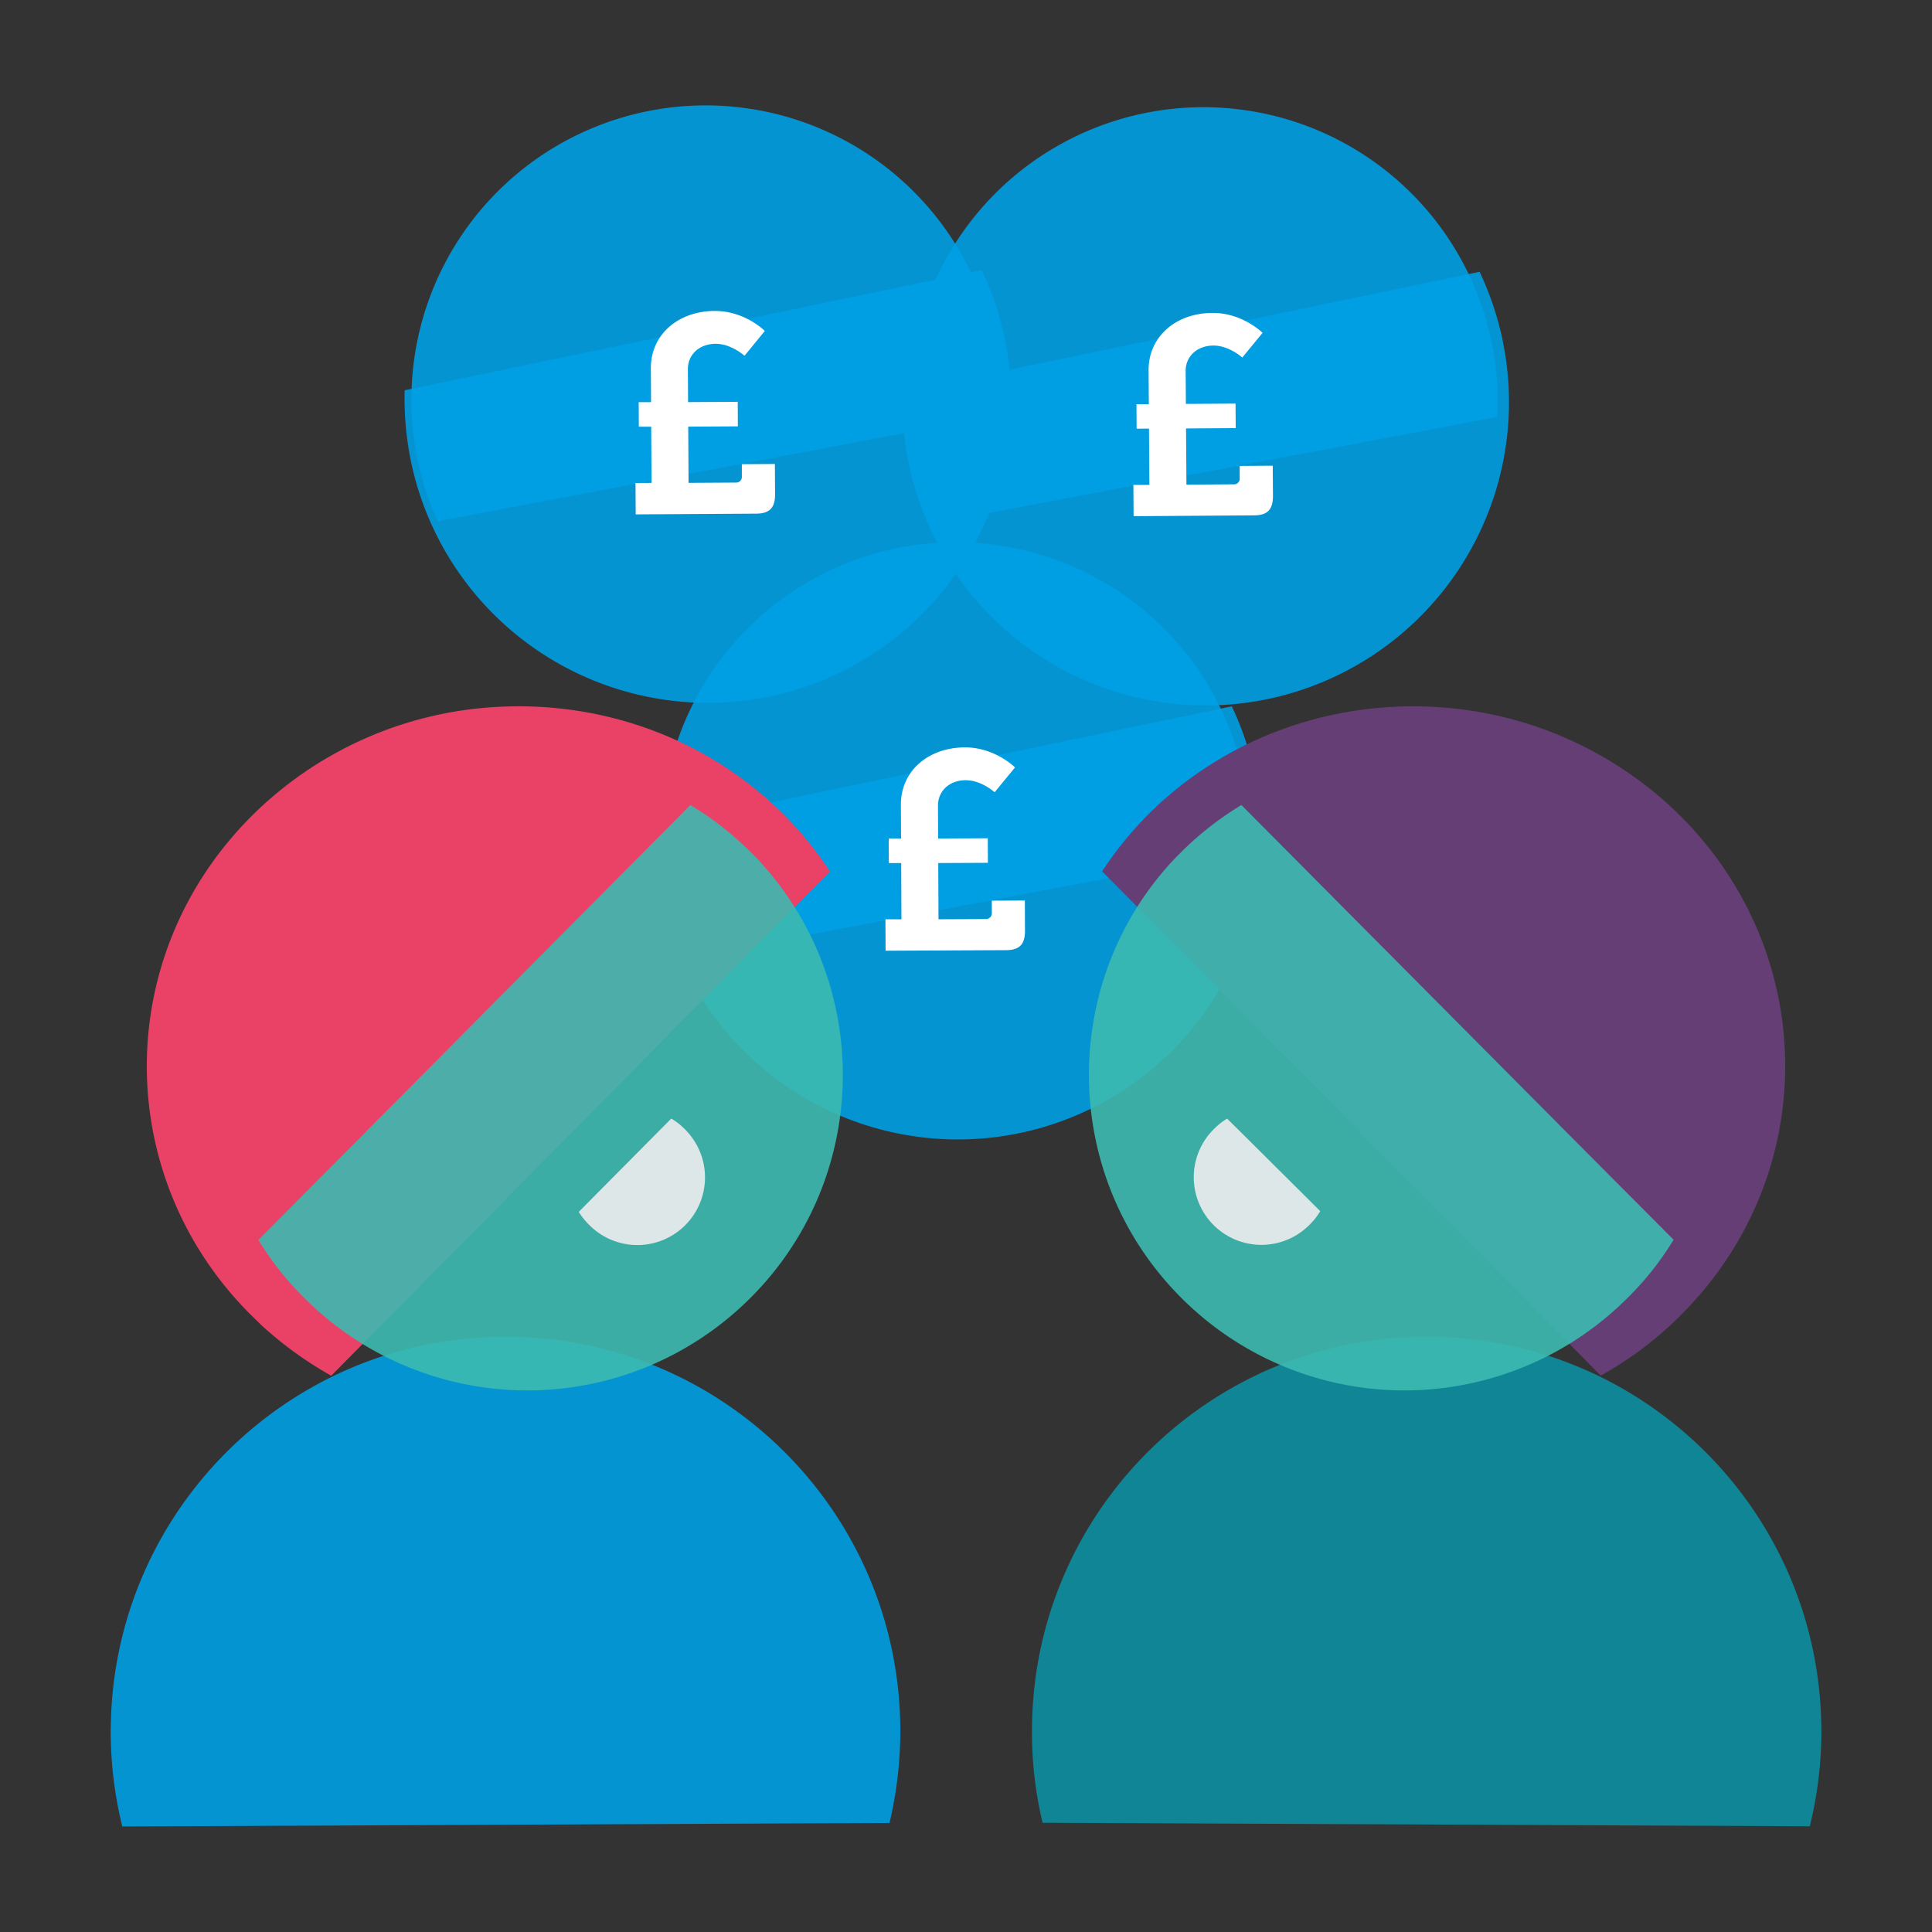
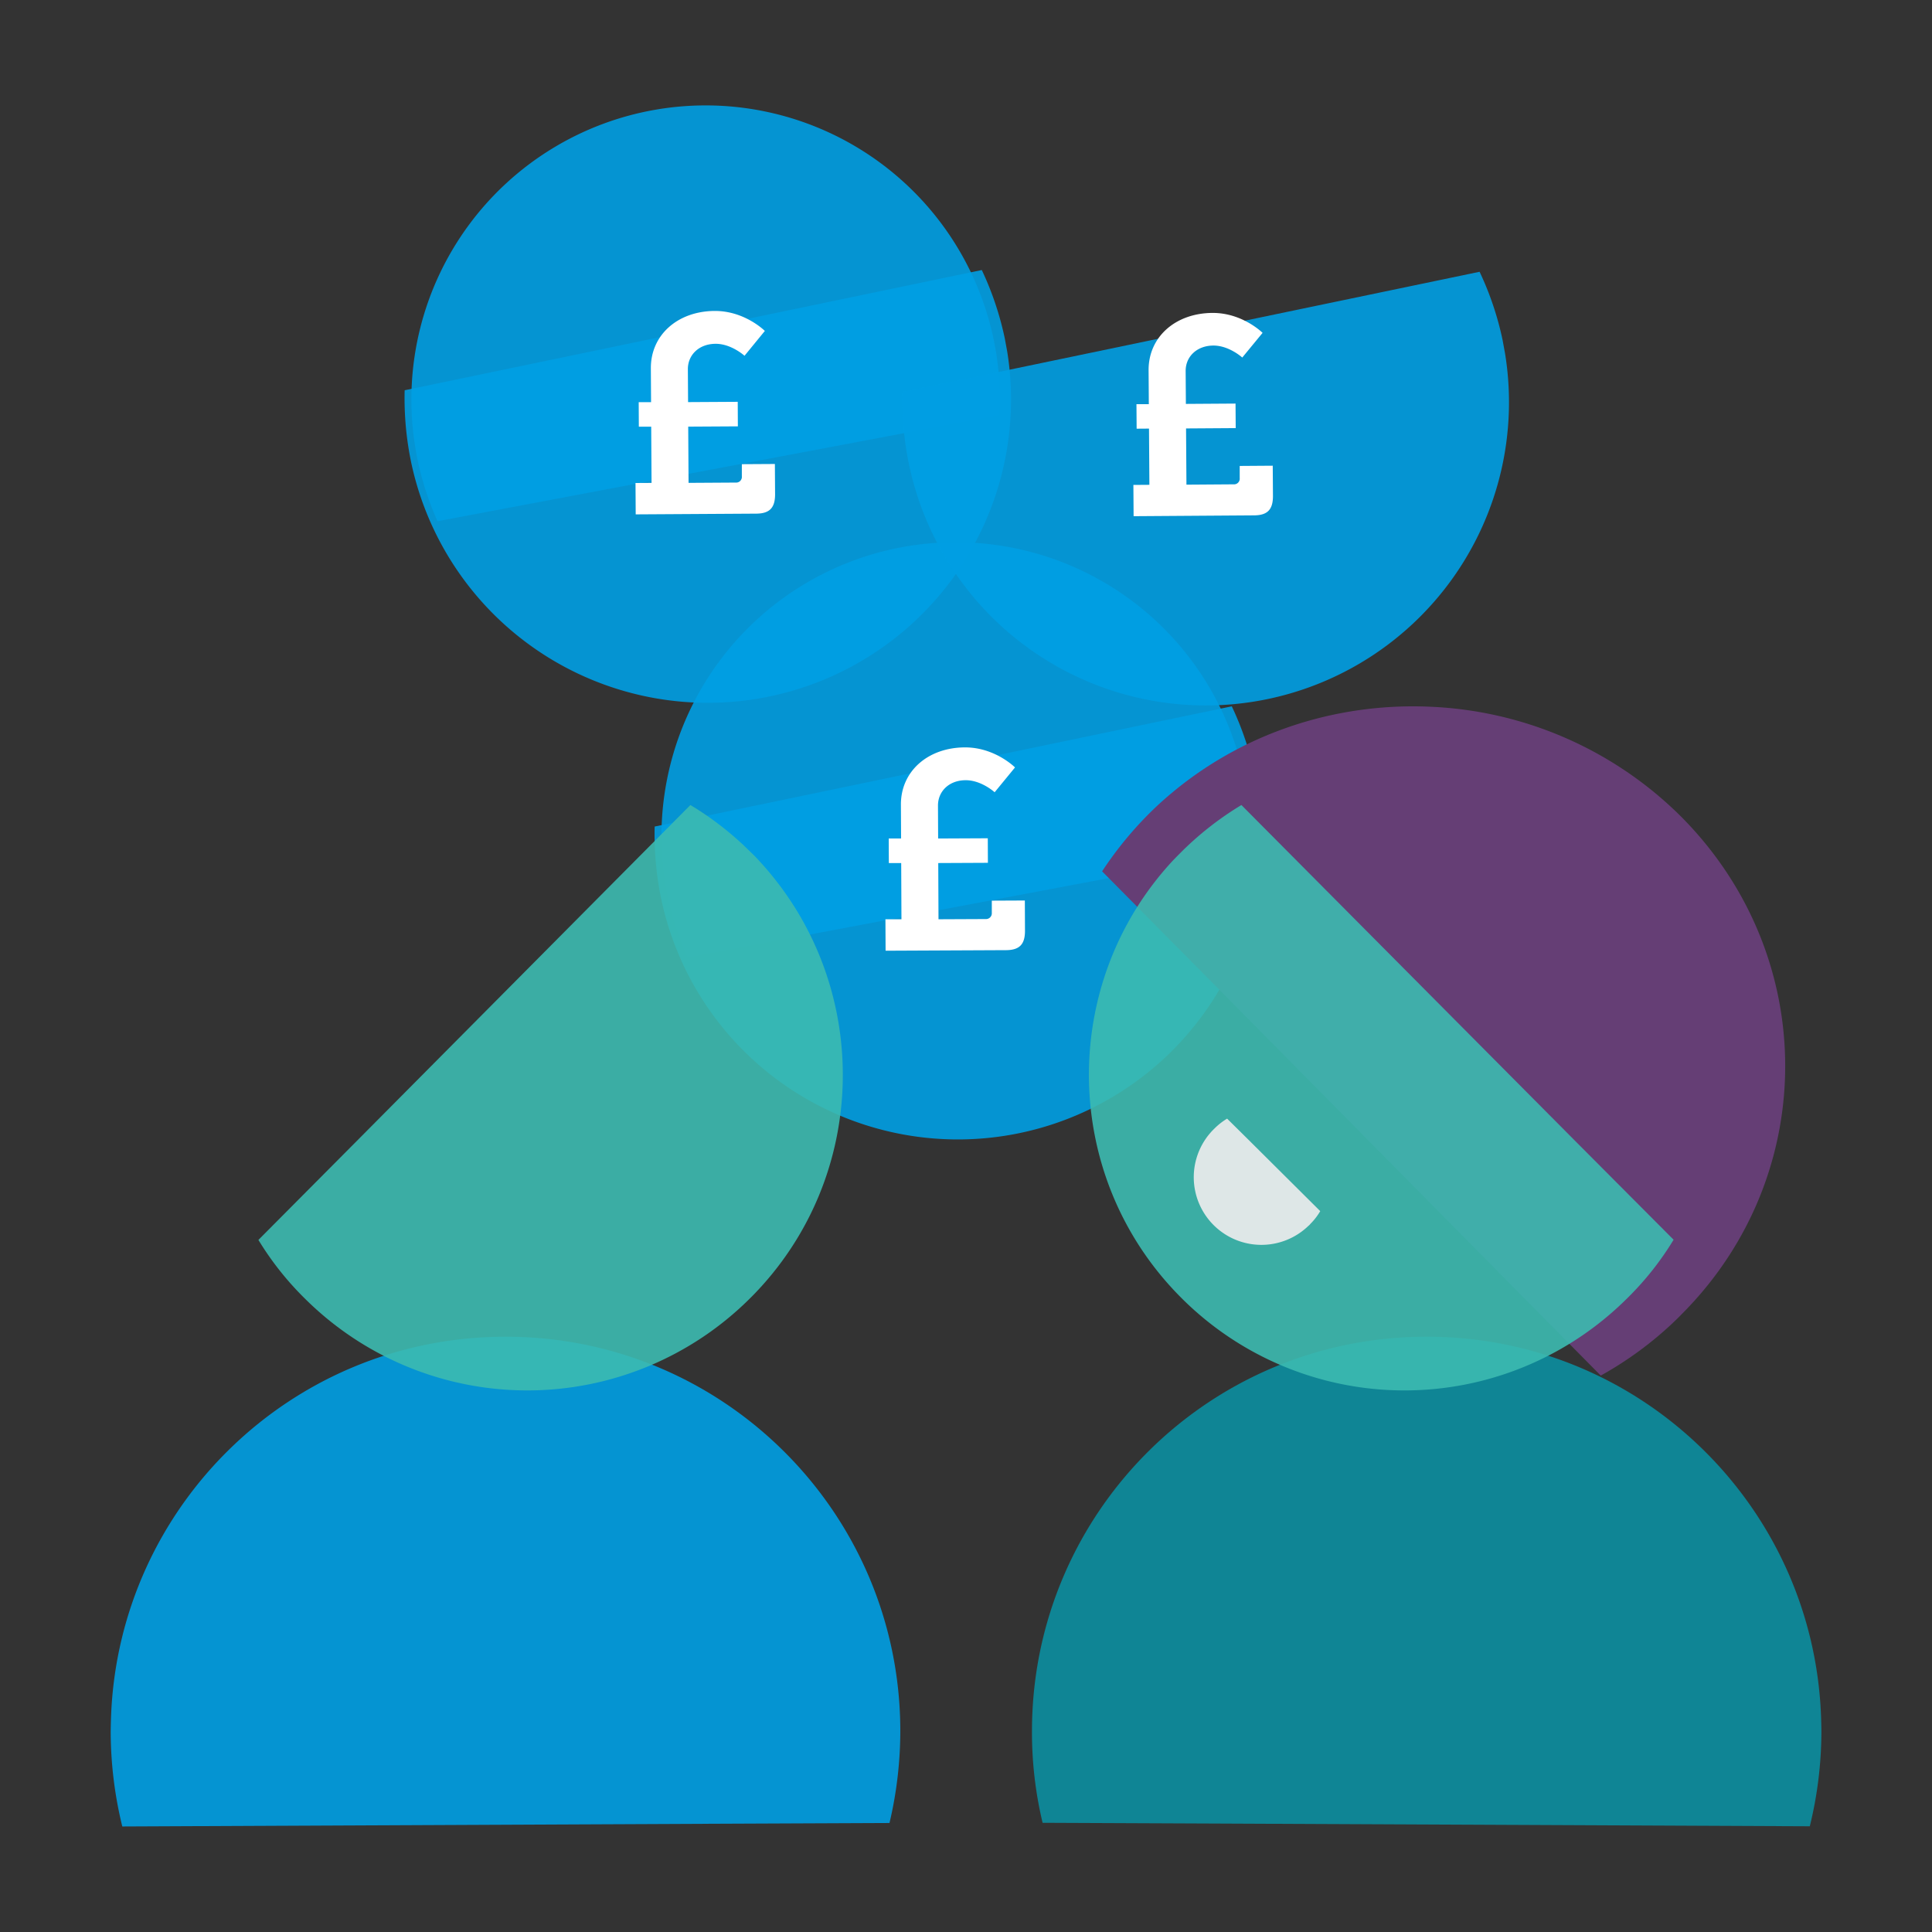
<svg xmlns="http://www.w3.org/2000/svg" id="Layer_2" data-name="Layer 2" viewBox="0 0 1000 1000">
  <rect x="0" y="0" width="1000" height="1000" fill="#333333" stroke="none" />
  <defs>
    <style>.cls-1,.cls-2{fill:#009fe3;}.cls-1,.cls-6,.cls-7,.cls-8{opacity:0.9;isolation:isolate;}.cls-2{fill-opacity:0.9;}.cls-3{fill:#fff;}.cls-4{fill:#653e75;}.cls-5{fill:#e94266;}.cls-6{fill:#0c8ea0;}.cls-7{fill:#3cbbb1;}.cls-8{fill:#f0edee;}</style>
  </defs>
  <path class="cls-1" d="M212.77,239.1A156.95,156.95,0,0,0,521.34,182l-1.26-6.82a159.49,159.49,0,0,0-11.91-35.41l-229.41,47.8L209.45,202A163,163,0,0,0,212.77,239.1Z" />
  <path class="cls-2" d="M514.92,178.76A152.3,152.3,0,0,0,214.48,228.5c.33,2.17.68,4.48,1.09,6.7a155.28,155.28,0,0,0,10.9,34.59L449.8,227.64l67.46-12.78A147,147,0,0,0,514.92,178.76Z" />
  <path class="cls-3" d="M328.84,250l8.4-.05-.18-29.1-6.4,0-.07-12.7,6.4,0-.11-17.5c-.1-17.2,13.82-29.59,33-29.7,15.6-.1,26,10.34,26,10.34l-10.52,12.86s-6.84-6.25-15-6.2c-8.6.05-14.36,5.78-14.32,13.18l.11,17,25.7-.15.07,12.7-25.7.15.18,29.1,24.4-.15a2.94,2.94,0,0,0,3.18-3.22l0-6.3,17.1-.1.1,15.7c0,7-2.84,9.92-9.64,10l-62.5.38-.1-16.2Z" />
  <path class="cls-1" d="M342.17,465a156.95,156.95,0,0,0,308.57-57.13L649.48,401a158.47,158.47,0,0,0-11.91-35.41l-229.4,47.8-69.32,14.43A163.57,163.57,0,0,0,342.17,465Z" />
  <path class="cls-2" d="M644.33,404.63a152.31,152.31,0,0,0-300.45,49.74c.33,2.17.69,4.48,1.1,6.71a154.84,154.84,0,0,0,10.9,34.58L579.2,453.52l67.46-12.79A146.47,146.47,0,0,0,644.33,404.63Z" />
  <path class="cls-3" d="M458.19,475.82l8.4,0-.13-29.1-6.4,0L460,434l6.4,0-.09-17.5c-.08-17.2,13.87-29.56,33.06-29.65,15.6-.08,26,10.37,26,10.37l-10.54,12.85s-6.83-6.26-15-6.23c-8.6,0-14.37,5.77-14.33,13.17l.08,17,25.7-.12.06,12.7-25.7.12.13,29.1,24.4-.11a3,3,0,0,0,3.19-3.22l0-6.3,17.1-.08.07,15.7c0,7-2.85,9.91-9.65,10l-62.5.29-.08-16.2Z" />
  <path class="cls-1" d="M470.41,240A156.95,156.95,0,0,0,779,182.89l-1.25-6.82a158.75,158.75,0,0,0-11.92-35.4l-229.4,47.79L467.1,202.89A163,163,0,0,0,470.41,240Z" />
-   <path class="cls-2" d="M772.57,179.69a152.3,152.3,0,0,0-300.44,49.74c.33,2.17.68,4.47,1.09,6.7a155.61,155.61,0,0,0,10.9,34.59l223.32-42.15,67.46-12.79A146.36,146.36,0,0,0,772.57,179.69Z" />
  <path class="cls-3" d="M586.52,251l8.4-.06-.2-29.1-6.4.05-.09-12.7,6.4,0-.12-17.5c-.12-17.19,13.79-29.59,33-29.72,15.6-.11,26,10.32,26,10.32L643,185.06s-6.84-6.25-15-6.2c-8.6.06-14.36,5.8-14.31,13.2l.12,17,25.7-.17.09,12.7-25.7.17.2,29.1,24.4-.17a2.93,2.93,0,0,0,3.17-3.22l0-6.3,17.1-.12.11,15.7c0,7-2.83,9.92-9.63,10l-62.5.43-.11-16.2Z" />
  <g id="Layer_2-2" data-name="Layer 2">
    <g id="Layer_1-2" data-name="Layer 1-2">
      <path class="cls-4" d="M570.45,451l59.9,60.5L828.55,712a185.76,185.76,0,0,0,36.5-26.5c2.1-2,4.1-3.9,6-5.9,70.5-71.2,70.9-184.3-.5-256.5a195.64,195.64,0,0,0-128.2-57.2c-51.1-2.8-103.2,14-143.1,50.9A188.48,188.48,0,0,0,570.45,451Z" />
-       <path class="cls-1" d="M466,895.28c-.42-112.76-92.18-203.83-204.94-203.4h-.26c-109.8.4-199,87.4-203.3,196.1-.1,3-.2,6.1-.2,9.1a207.48,207.48,0,0,0,6,48.3l305-1.4,92.1-.4A207.87,207.87,0,0,0,466,895.28Z" />
-       <path class="cls-5" d="M400.65,416.78c-39.9-36.9-91.9-53.7-143.1-50.9a194.81,194.81,0,0,0-128.1,57.3c-71.4,72.2-71,185.3-.5,256.5,2,2,4,3.9,6,5.9a194.08,194.08,0,0,0,36.5,26.5l198.2-200.5,59.9-60.5A182.41,182.41,0,0,0,400.65,416.78Z" />
+       <path class="cls-1" d="M466,895.28c-.42-112.76-92.18-203.83-204.94-203.4h-.26c-109.8.4-199,87.4-203.3,196.1-.1,3-.2,6.1-.2,9.1a207.48,207.48,0,0,0,6,48.3l305-1.4,92.1-.4A207.87,207.87,0,0,0,466,895.28" />
      <path class="cls-6" d="M539.65,943.48l92.1.4,305,1.4a206.94,206.94,0,0,0,6-48.3c0-3-.1-6.1-.2-9.1-4.3-108.6-93.5-195.6-203.2-196-112.76-.57-204.63,90.37-205.2,203.13v.27A201.13,201.13,0,0,0,539.65,943.48Z" />
      <path class="cls-7" d="M866.25,641.68l-51.9-52.1-171.8-172.9a164.48,164.48,0,0,0-30.7,23.9c-1.7,1.7-3.4,3.4-5.1,5.2-58.9,63.8-57.5,163.5,4.4,225.7a163.18,163.18,0,0,0,230.78.81l.12-.11A155.64,155.64,0,0,0,866.25,641.68Z" />
      <path class="cls-7" d="M157.85,672.18a163.19,163.19,0,0,0,230.78-.59l.12-.11c61.9-62.2,63.2-161.8,4.4-225.7-1.6-1.8-3.3-3.5-5.1-5.2a161.15,161.15,0,0,0-30.7-23.9l-171.7,172.9-51.9,52.2A157.21,157.21,0,0,0,157.85,672.18Z" />
-       <path class="cls-8" d="M304.65,633.68a35,35,0,0,0,50.5-48.5,5.46,5.46,0,0,0-1.1-1.1,32,32,0,0,0-6.6-5.1l-36.8,37.1-11.1,11.2A37.82,37.82,0,0,0,304.65,633.68Z" />
      <path class="cls-8" d="M628.65,584.08a35,35,0,0,0,48.5,50.5,5.73,5.73,0,0,0,1.1-1.1,32.34,32.34,0,0,0,5.1-6.6l-37-36.8L635.15,579A34.4,34.4,0,0,0,628.65,584.08Z" />
    </g>
  </g>
</svg>